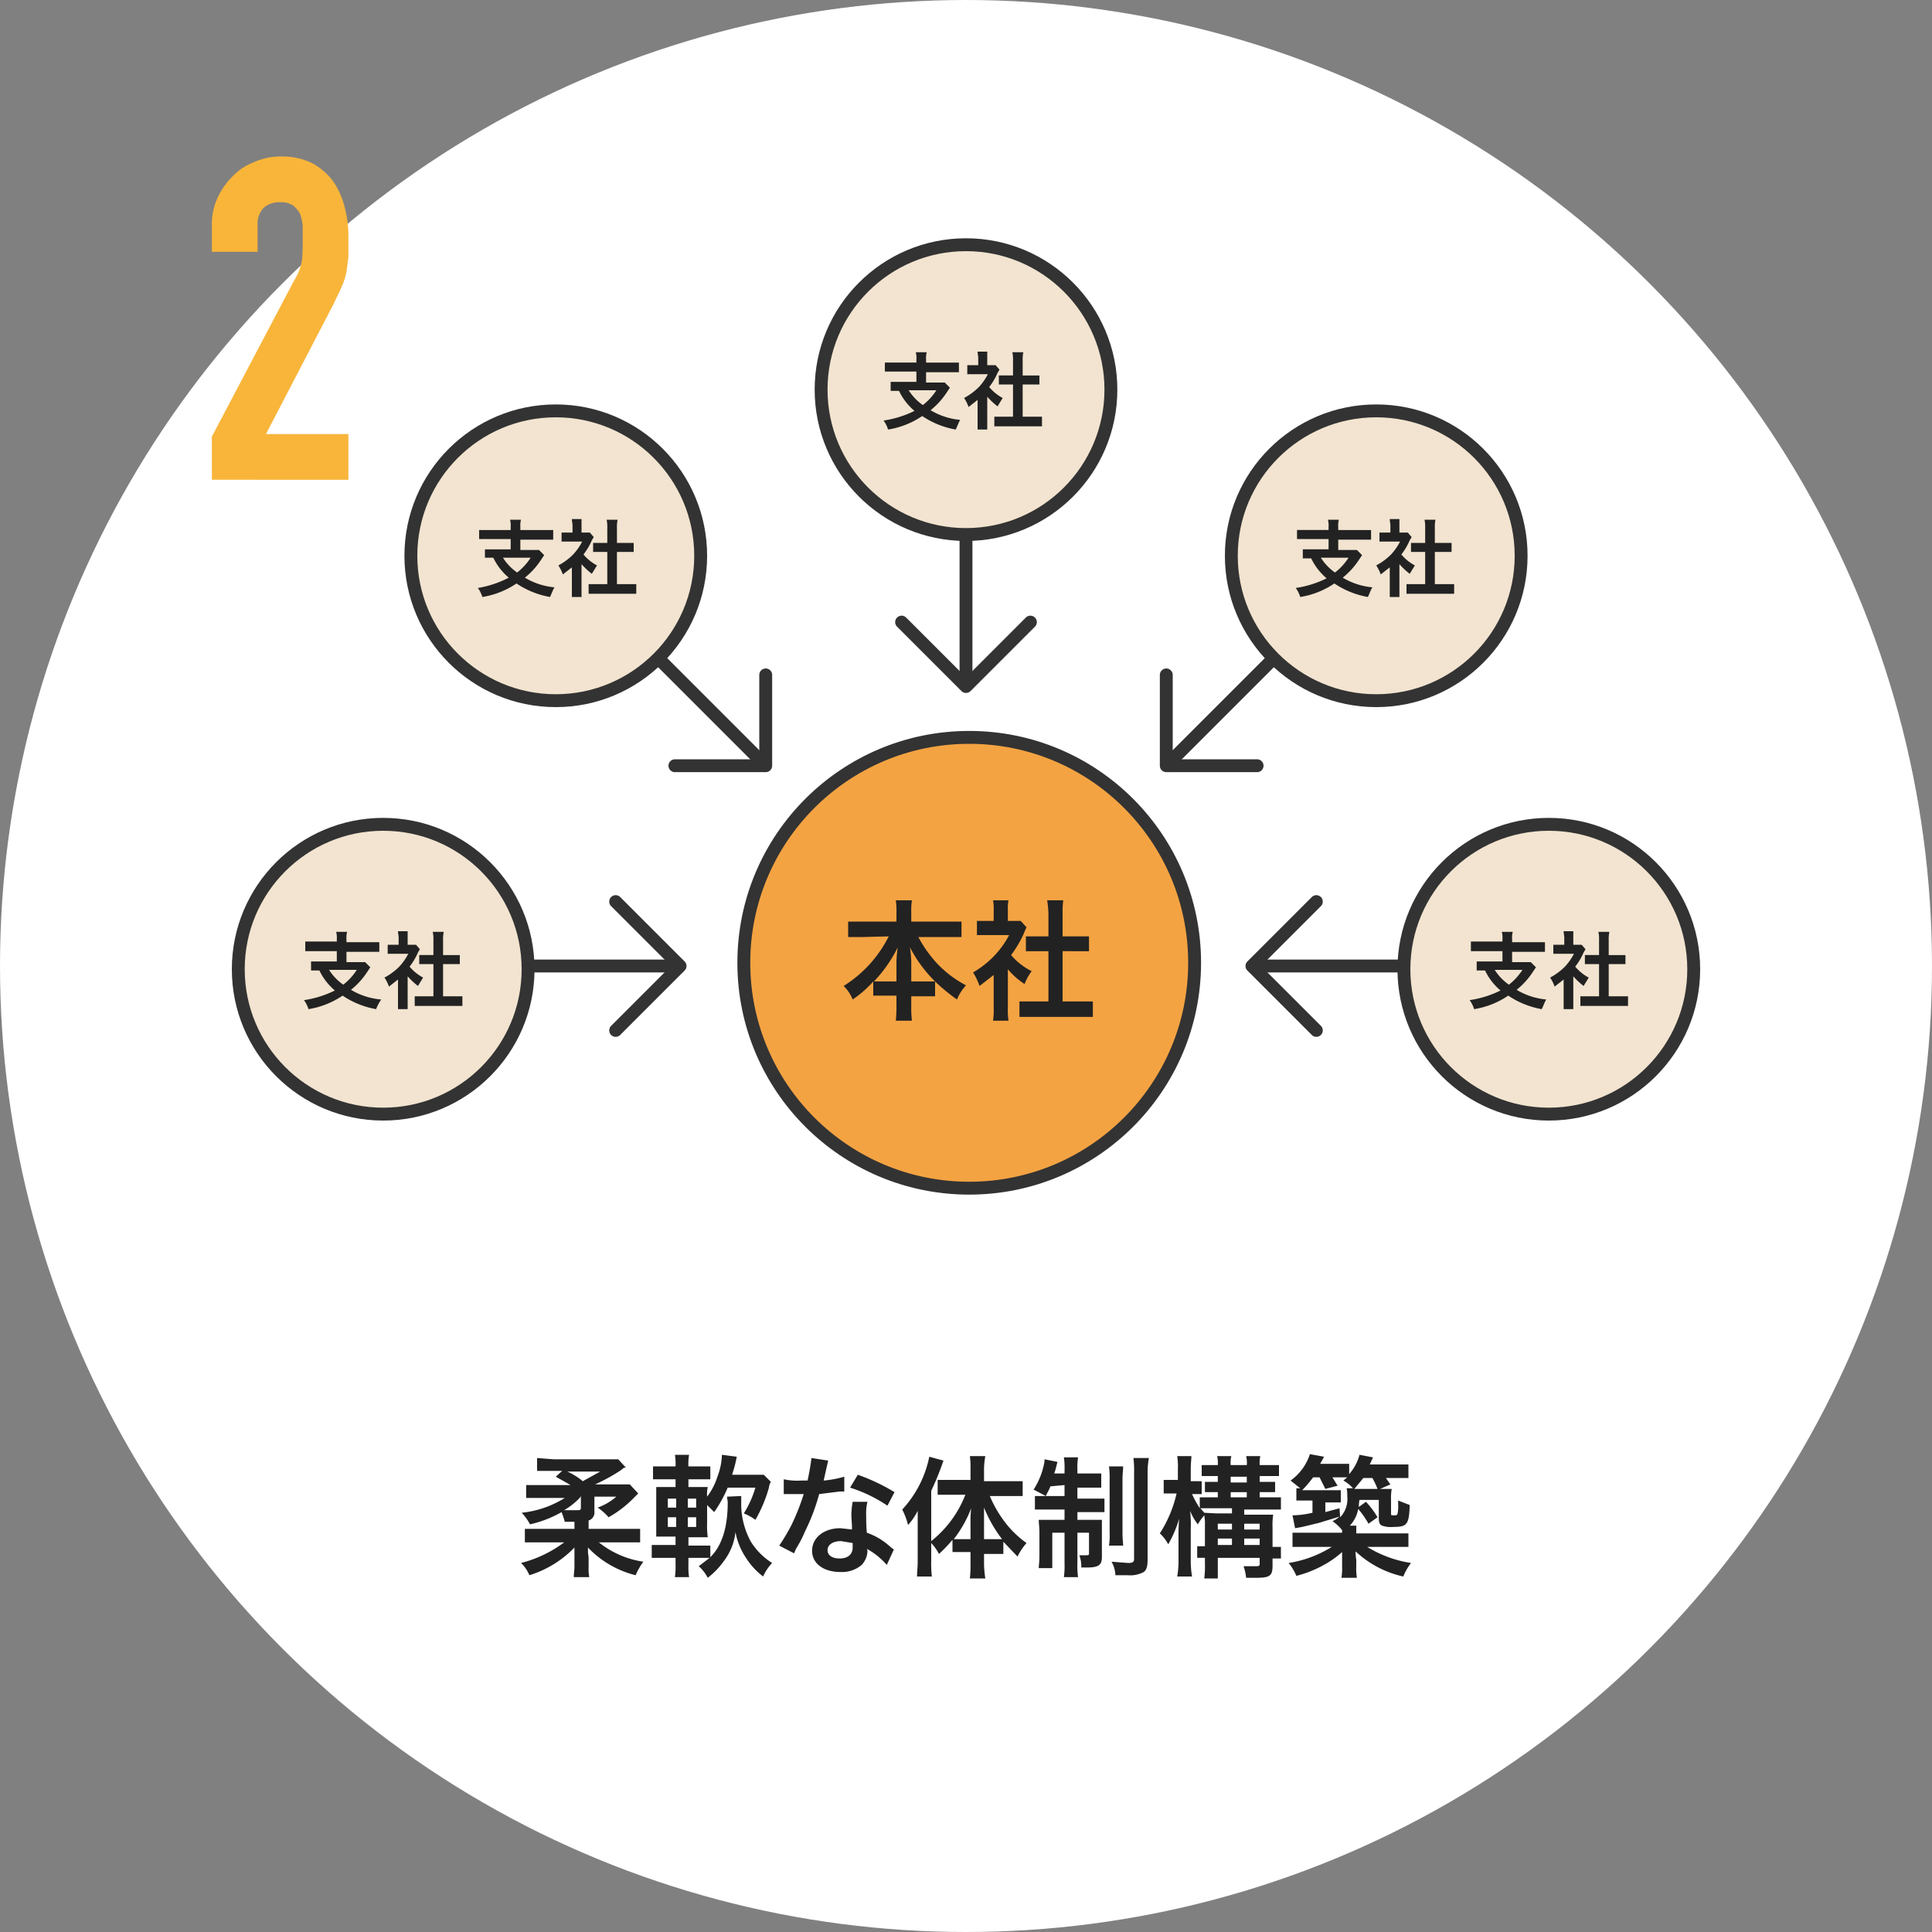
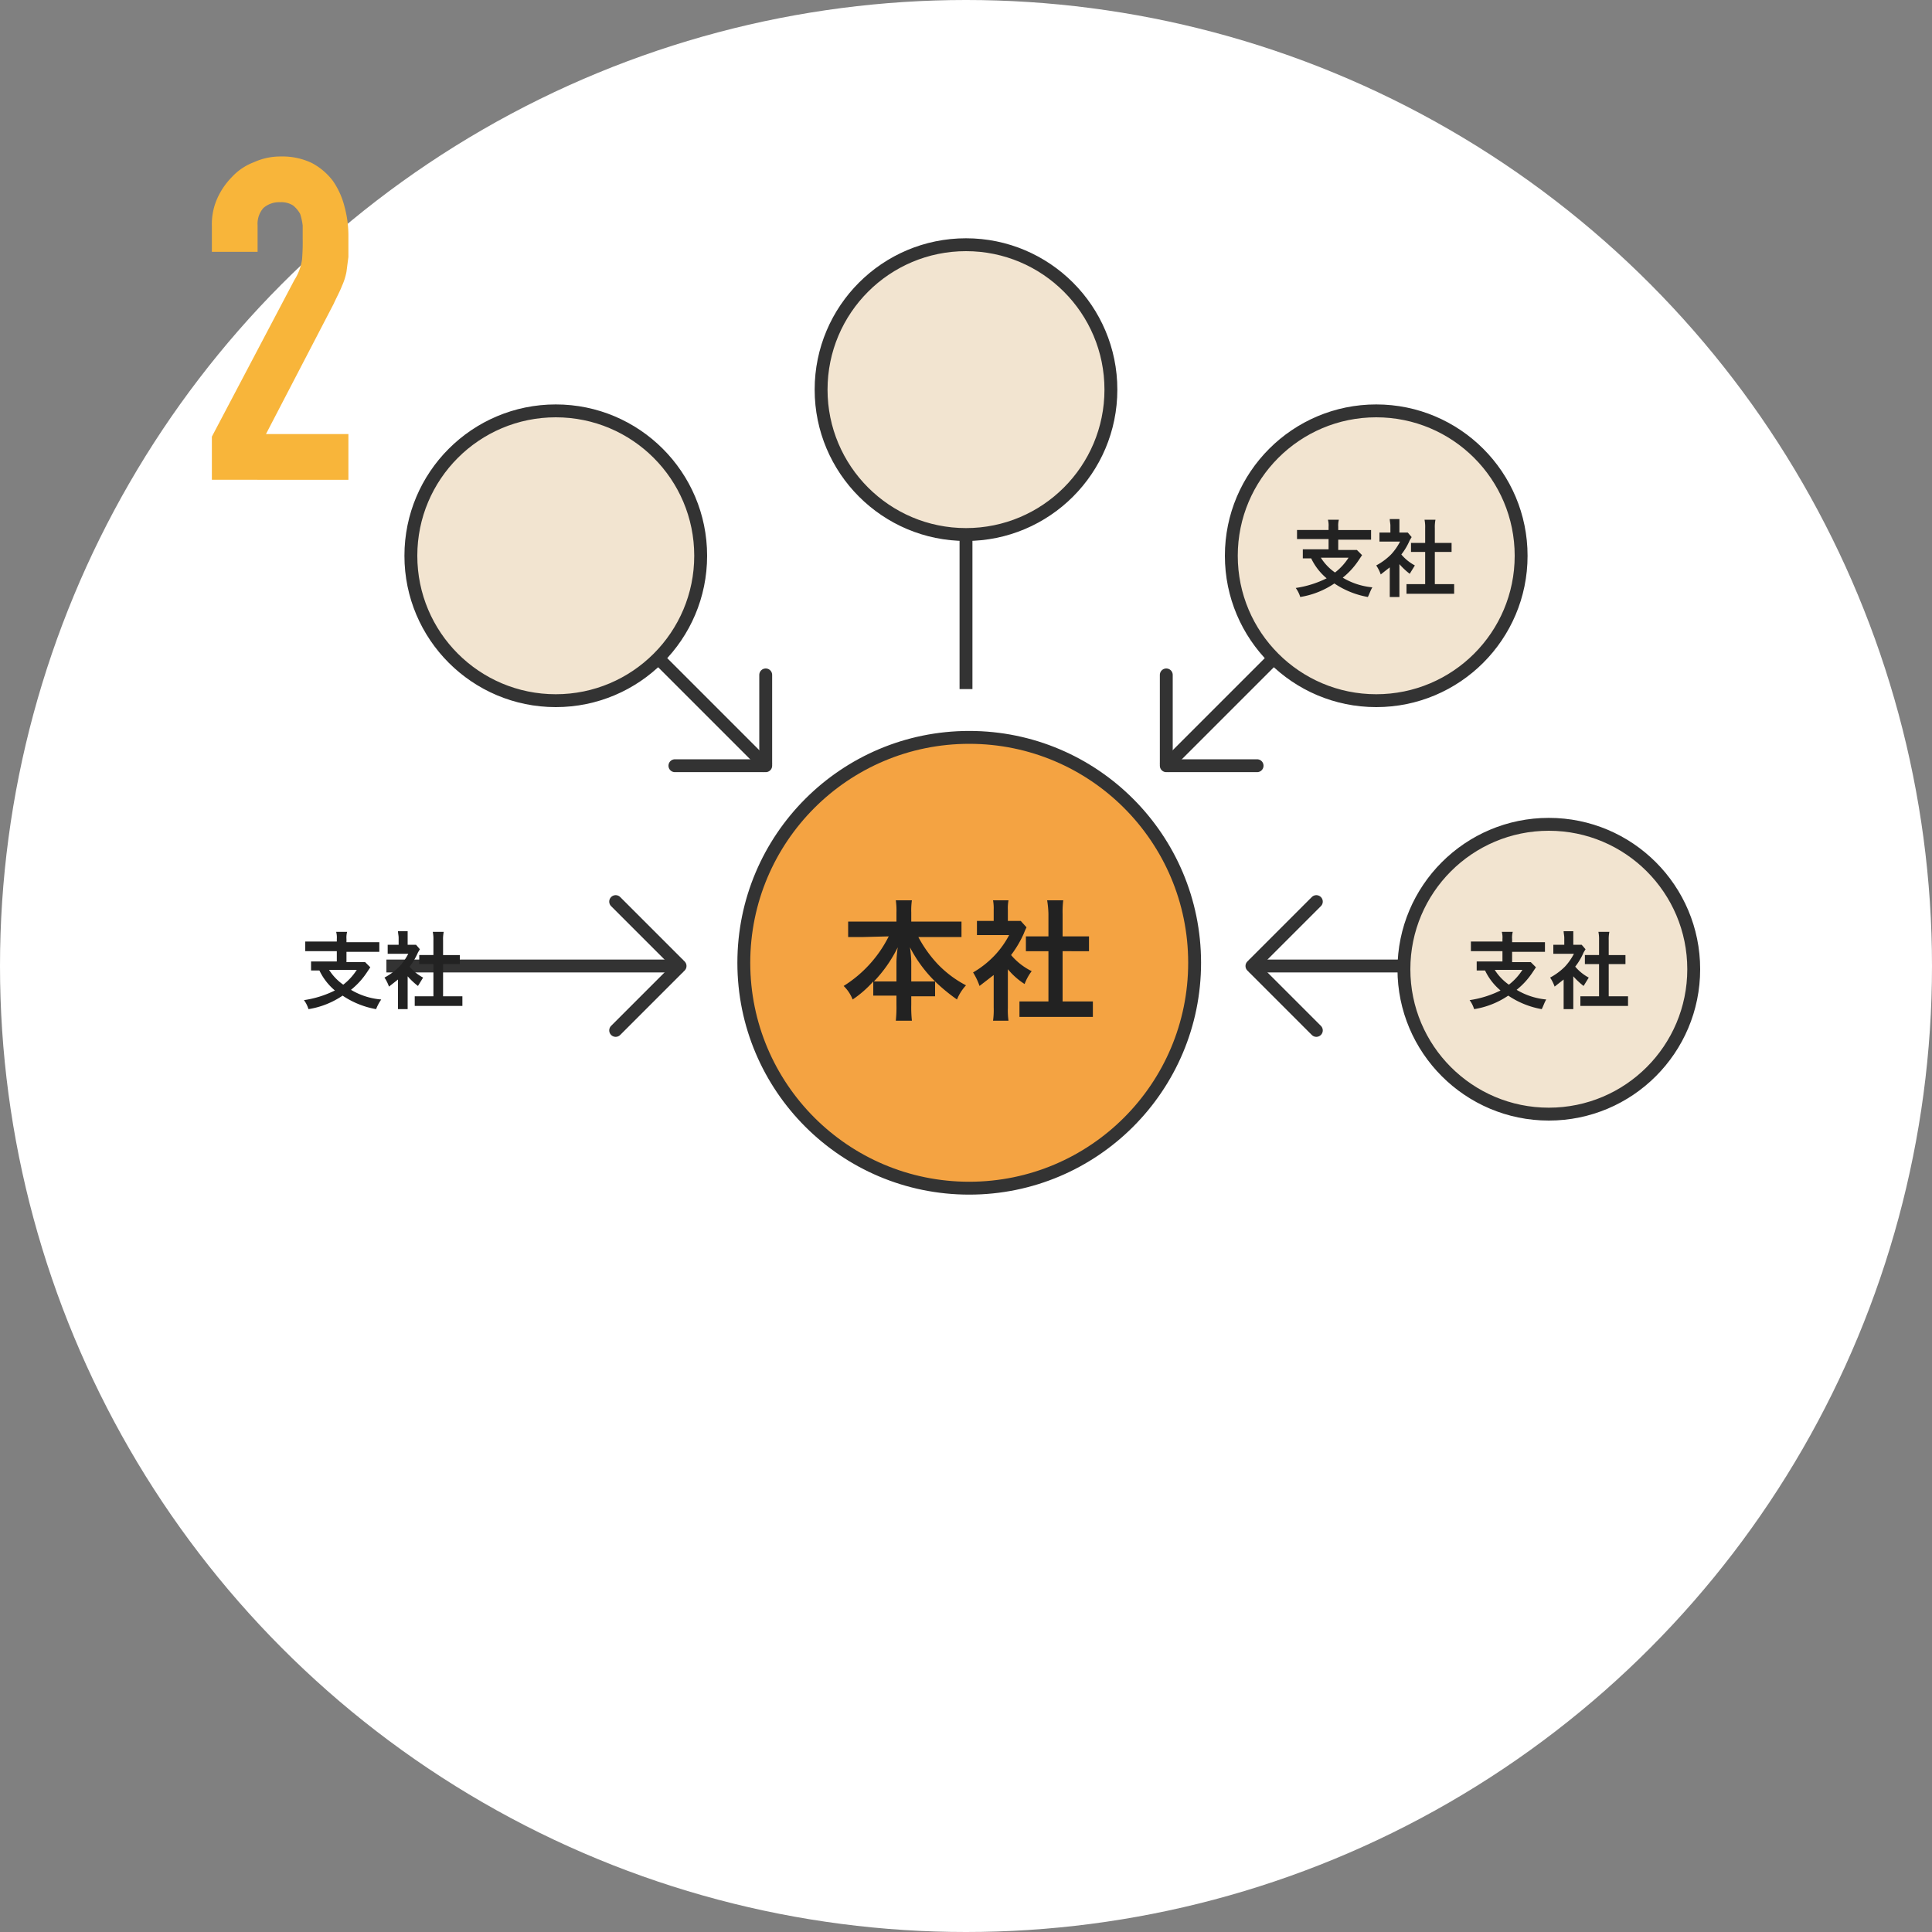
<svg xmlns="http://www.w3.org/2000/svg" id="レイヤー_1" data-name="レイヤー 1" viewBox="0 0 300 300">
  <rect x="0" y="0" width="300" height="300" fill="#808080" stroke="none" />
  <defs>
    <style>.cls-1{fill:#fff}.cls-2{fill:#222}.cls-3{fill:#f8b53a}.cls-4,.cls-5{fill:none}.cls-4,.cls-5,.cls-6,.cls-7{stroke:#333;stroke-linejoin:round;stroke-width:2px}.cls-5,.cls-7{stroke-linecap:round}.cls-6{fill:#f2e4d0}.cls-7{fill:#f4a342}</style>
  </defs>
  <title>icon</title>
  <circle class="cls-1" cx="150" cy="150" r="150" />
-   <path class="cls-2" d="M89.2 236.3h-1.5a13.1 13.1 0 0 0-.5-1.5 17.9 17.9 0 0 1-4.9 1.9 7.5 7.5 0 0 0-1.3-1.8 15.6 15.6 0 0 0 6.7-2.3h-6v-2h6.9l-2.3-1.3 1-.9h-3.9v-2l2.6.2h10l1.2 1.3h-.3l-.5.4a28.7 28.7 0 0 1-4 2.2h5.4l1.3 1.4-.5.5a17.2 17.2 0 0 1-4.1 3.2 8.3 8.3 0 0 0-1.7-1.5 8.9 8.9 0 0 0 2.9-1.7h-3.4v2.3a1.3 1.3 0 0 1-.9 1.4v1.3h8v2.1H93a14.3 14.3 0 0 0 6.9 3 10.5 10.5 0 0 0-1.2 2.1 15.3 15.3 0 0 1-7.4-4.3v.7c0 .2.1.7.1.9v1.4a7.1 7.1 0 0 0 .1 1.6h-2.4c0-.6.1-1 .1-1.6v-3a16.4 16.4 0 0 1-7 4.3 5.4 5.4 0 0 0-1.3-1.9 19 19 0 0 0 6.7-3.2h-6.1v-2.1h7.7zm.9-3.8a10.9 10.9 0 0 1-2.5 2h2.2c.3 0 .4-.1.4-.4v-1.8zm-2-4a11 11 0 0 1 2.4 1.5l2.7-1.5zm27 3.8v.8a12.2 12.2 0 0 0 1.5 6.3 10.4 10.4 0 0 0 3.3 3.3 7 7 0 0 0-1.4 2.1 11.1 11.1 0 0 1-2.6-2.8 10.8 10.8 0 0 1-1.7-4.1 9 9 0 0 1-1.8 4.5 12.2 12.2 0 0 1-2.5 2.6 6.2 6.2 0 0 0-1.4-1.8l1.7-1.3h-3.3v1.1a10.3 10.3 0 0 0 .1 1.9h-2.2a12.1 12.1 0 0 0 .1-2v-1h-3.7v-2h3.7v-1.3h-3v-7.7h3v-1.2h-3.5v-2h3.5a8.7 8.7 0 0 0-.1-1.8h2.2a8.2 8.2 0 0 0-.1 1.8h3.4v2h-3.4v1.2h3a5.3 5.3 0 0 0-.1 1.5 10.1 10.1 0 0 0 1.6-3.1 10.2 10.2 0 0 0 .7-3.4l2.3.3a18 18 0 0 1-.6 2.4c0 .1-.1.2-.1.4h4.9l1.1 1.1a2.2 2.2 0 0 0-.3.9 22.1 22.1 0 0 1-2.1 5 8.1 8.1 0 0 0-1.8-1 16.2 16.2 0 0 0 1.8-4H113a20.8 20.8 0 0 1-2.1 3.8l-1.1-1.1v2.8a12.8 12.8 0 0 0 .1 2.2h-3v1.3h3.4v1.8c1.8-1.8 2.7-4.6 2.7-8.5 0-.3-.1-.6-.1-.9zm-11.4.4v1.4h1.3v-1.4zm0 2.9v1.5h1.3v-1.5zm4.4-1.5v-1.4h-1.3v1.4zm0 3v-1.5h-1.3v1.5zm20.5-10.3l-.3 1.3-.4 1.8a16.7 16.7 0 0 0 3.2-.6v2.3h-.7l-3.2.4a31.4 31.4 0 0 1-2.2 5.8 17.7 17.7 0 0 1-1.4 2.7l-.3.7-2.3-1.2a30.1 30.1 0 0 0 1.9-3.2 34.2 34.2 0 0 0 1.9-4.8h-3.1v-2.3a9.8 9.8 0 0 0 2.7.2h1c.3-1.4.5-2.6.6-3.5zm9.1 16.2a11.3 11.3 0 0 0-3.1-2.5.8.8 0 0 1 .1.4 3.3 3.3 0 0 1-.9 2.1 4.7 4.7 0 0 1-3.3 1.1c-2.6 0-4.4-1.3-4.4-3.3s1.8-3.5 4.4-3.5l1.8.2c0-.9-.1-1.7-.1-2.3a12.3 12.3 0 0 1 .2-2h2.3a6.8 6.8 0 0 0-.2 2c0 .8 0 1.6.1 2.8a10.4 10.4 0 0 1 3.2 1.8l.7.6.3.2zm-7.1-3.7c-1.3 0-2.1.6-2.1 1.4s.7 1.3 1.9 1.3 2-.6 2-1.7v-.7zm7.2-5.5a22.3 22.3 0 0 0-5.8-2.8l1.2-2a30.3 30.3 0 0 1 5.7 2.7zm6.8 8.6a16.3 16.3 0 0 0 .1 2.4h-2.3c0-.8.1-1.4.1-2.4v-7.8a9.4 9.4 0 0 1-1.5 2.2 11 11 0 0 0-.9-2.4 17 17 0 0 0 4.2-8.2l2.2.6a45.5 45.5 0 0 1-1.9 4.7v7.8a17 17 0 0 0 5.3-7.2h-4.3v-2.3h5.1V228a12.1 12.1 0 0 0-.1-1.9h2.4a12.3 12.3 0 0 0-.2 1.9v2h6v2.3h-5.1a18.5 18.5 0 0 0 2.3 4 15.3 15.3 0 0 0 3.4 3.3 9.5 9.5 0 0 0-1.4 2.1l-2.2-2.3v1.9h-3v1.6a16.4 16.4 0 0 0 .2 2.2h-2.4a17 17 0 0 0 .1-2.2V241h-2.8v-1.9a21.3 21.3 0 0 1-2.1 2.2 7.4 7.4 0 0 0-1.2-1.7zm6.1-5.8a17.7 17.7 0 0 1 .1-2.4 18.3 18.3 0 0 1-2.7 4.8h2.6zm3.6 2.4h1.3a20.9 20.9 0 0 1-2.8-4.9v4.9zm8.8-8.2c-.2.6-.4.8-.7 1.5l-1.9-1a11.5 11.5 0 0 0 1.6-3.9 3.2 3.2 0 0 0 .1-.8l2 .4-.2.8a9.3 9.3 0 0 1-.3 1h1.6v-.5a10.9 10.9 0 0 0-.1-2h2.2a9.8 9.8 0 0 0-.1 1.9v.6h3.7v2.2h-3.7v1.7h4.2v2.1h-4.2v1.2h3.8v5.8c0 1.2-.5 1.6-2.3 1.6h-.9a5 5 0 0 0-.3-1.9h1c.4 0 .5 0 .5-.3V238h-1.8v4.7a12.8 12.8 0 0 0 .1 2.2h-2.2a12.8 12.8 0 0 0 .1-2.2V238h-1.9v5.5h-2.1c0-.5.1-.9.1-1.9v-3.7c0-.8-.1-1.3-.1-1.9h4v-1.6h-4.6v-2.1h4.6v-1.7zm11.3-3.1c0 .6-.1 1.1-.1 2.1v8.1c0 1.2.1 1.6.1 2.1h-2.2a10.4 10.4 0 0 0 .1-2.1v-8a12.8 12.8 0 0 0-.1-2.2zm4-1.3a12.5 12.5 0 0 0-.2 2.4v13.4c0 1.1-.2 1.6-.6 1.9a4.4 4.4 0 0 1-2.5.5h-1.9a4.7 4.7 0 0 0-.6-2.1l2.6.2c.7 0 .9-.2.9-.6v-13.2a17 17 0 0 0-.1-2.5zm8.7 10.4a7.1 7.1 0 0 0-.1-1.5 8.5 8.5 0 0 0-1 1.4 8.3 8.3 0 0 1-1.2-2.1 20.2 20.2 0 0 1 .1 2.8v5a14.4 14.4 0 0 0 .2 2.4h-2.3a14.4 14.4 0 0 0 .2-2.4v-3.9a26.2 26.2 0 0 1 .1-2.7 17.6 17.6 0 0 1-1.7 4 6.4 6.4 0 0 0-1.3-1.7 19.3 19.3 0 0 0 2.6-6.2h-2v-2.1h2.2v-1.7a10.4 10.4 0 0 0-.1-2h2.2c0 .5-.1 1.1-.1 2v1.9h1.7v2h-1.5a16.4 16.4 0 0 0 1.2 2.2v-1.7h2.8v-.8h-2v-1.6h2v-.9h-2.5v-1.7h2.5a4.9 4.9 0 0 0-.1-1.4h2.2a4.5 4.5 0 0 0-.1 1.4h2.5a4.2 4.2 0 0 0-.1-1.4h2.2a5.3 5.3 0 0 0-.1 1.4h3v1.7h-3v.9h2.4v1.6h-2.4v.8h3.3v1.9h-5.7v.8h4.5a10.4 10.4 0 0 0-.1 2v3h1.3v1.8h-1.3v1.1c0 1.6-.4 1.9-2.6 1.9h-1.5a8 8 0 0 0-.4-1.8h1.7c.7 0 .8 0 .8-.4v-.9h-6.5v3.2H187a15.6 15.6 0 0 0 .1-2.4v-.8h-1.2v-1.8h1.2zm1.8-1.8h2.4v-.8h-4.9l.6.7zm2.4 2.5v-.9h-2.2v.9zm0 2.4v-1h-2.2v1zm2.3-9.7v-.9h-2.5v.9zm0 2.3v-.8h-2.5v.8zm2 5v-.9h-2.4v.9zm0 2.4v-1h-2.4v1zm18.9-8.7h1.6a9.2 9.2 0 0 0-.1 1.8v2c0 .3 0 .3.4.3s.5 0 .6-.2a5.8 5.8 0 0 0 .1-1.6v-.5l1.8.7c-.1 3-.4 3.4-2.5 3.4a4.2 4.2 0 0 1-1.8-.2c-.4-.2-.5-.5-.5-1.2v-2.8h-3a5.4 5.4 0 0 0-.1 1.1l1.1-.8a12.5 12.5 0 0 1 1.8 2.4l-1.4 1a15.2 15.2 0 0 0-1.6-2.3 5 5 0 0 1-1.3 2.6h1v1.2h8.1v2.1h-6.4a18.2 18.2 0 0 0 6.8 2.5 8.8 8.8 0 0 0-1.2 2.1 15.8 15.8 0 0 1-7.4-3.9 6.6 6.6 0 0 0 .1 1.3v1a8.7 8.7 0 0 0 .1 1.8h-2.4a9.2 9.2 0 0 0 .1-1.8V241a15.1 15.1 0 0 1-3.2 2.2 17.6 17.6 0 0 1-3.9 1.5 8.2 8.2 0 0 0-1.2-2 17.9 17.9 0 0 0 6.7-2.5h-6.1V238h7.7v-.4a6.9 6.9 0 0 0-1.5-1.4 3.5 3.5 0 0 0 1.1-.7l-3.3 1-2.5.6-1.1.2-.4-2a14.5 14.5 0 0 0 3.1-.4V233h-2.5v-1.9h.6l-1.5-1.2a8.1 8.1 0 0 0 3-4.1l2.2.4-.6 1.1h4.5v1.6a7.4 7.4 0 0 0 1.6-3l2.1.4-.5 1.1h6v2.1h-3.5l.7 1-1.6.7zm-6.4 4.4a4.1 4.1 0 0 0 1.1-3.3 4.5 4.5 0 0 0-.1-1.2h1a6.1 6.1 0 0 0-1.5-1.2l.6-.5h-2.3l.8 1.3-1.9.5-.9-1.8h-1a19.3 19.3 0 0 1-1.7 2h6v1.9h-2.4v1.5l2.2-.6zm2.6-4.4h3.2a12.2 12.2 0 0 0-.8-1.7h-1.4l-1.4 1.7z" />
  <path class="cls-3" d="M32.9 74.5v-6.7l12.8-24.3a8 8 0 0 0 1.2-3.2A32.2 32.2 0 0 0 47 37v-2a9.5 9.5 0 0 0-.4-1.8 4.5 4.5 0 0 0-1.1-1.3 3.4 3.4 0 0 0-2-.5 3.7 3.7 0 0 0-2.6.9A3.7 3.7 0 0 0 40 35v4.1h-7.1v-4a9.8 9.8 0 0 1 .8-4.2 11.3 11.3 0 0 1 2.3-3.4 8.9 8.9 0 0 1 3.4-2.3 9.9 9.9 0 0 1 4.2-.9 10.6 10.6 0 0 1 4.8 1 9.9 9.9 0 0 1 3.3 2.8 12.2 12.2 0 0 1 1.8 4 17.3 17.3 0 0 1 .6 4.7v3.1l-.3 2.3a9.4 9.4 0 0 1-.7 2.2c-.3.8-.8 1.7-1.3 2.8L41.3 67.4h12.8v7.1z" />
  <path class="cls-4" d="M240 150h-46" />
  <path class="cls-5" d="M204.4 160l-10-10 10-10" />
  <circle class="cls-6" cx="240.5" cy="150.5" r="22.5" />
  <path class="cls-2" d="M233.3 145.8a3.4 3.4 0 0 0-.1-1.1h1.7a3.4 3.4 0 0 0-.1 1.1v.5h5.1v1.5h-5.1v1.6h2.9l.8.8-.6.9a11.8 11.8 0 0 1-2.4 2.6 10.9 10.9 0 0 0 4.6 1.5c-.3.5-.4.9-.7 1.5a13.5 13.5 0 0 1-5.2-2.1 13.1 13.1 0 0 1-5.3 2.1 4.6 4.6 0 0 0-.7-1.4 15.9 15.9 0 0 0 4.8-1.5 9.2 9.2 0 0 1-2.4-3.1h-1.3v-1.4h4v-1.6h-4.9v-1.5h4.9zm-1.2 4.8a8 8 0 0 0 2.2 2.3 9.1 9.1 0 0 0 2.1-2.3zm12.2 4.8v1.3h-1.5v-4.6l-1.4 1.1a6.1 6.1 0 0 0-.7-1.4 9.8 9.8 0 0 0 2.3-1.7 9 9 0 0 0 1.4-2h-3.2v-1.4h1.7v-1.1c0-.3-.1-.7-.1-1h1.5v2.1h1.3l.6.7-.3.5a9.8 9.8 0 0 1-1.3 2.2 7.1 7.1 0 0 0 2.1 1.7l-.8 1.3a11.4 11.4 0 0 1-1.6-1.5zm5.5-.7h3v1.5h-7.4v-1.5h2.9v-5h-2.2v-1.4h2.2V146a5.7 5.7 0 0 0-.1-1.3h1.7a5.7 5.7 0 0 0-.1 1.3v2.3h2.6v1.4h-2.6z" />
  <path class="cls-4" d="M60 150h46" />
  <path class="cls-5" d="M95.6 160l10-10-10-10" />
-   <circle class="cls-6" cx="59.5" cy="150.5" r="22.5" />
  <path class="cls-2" d="M52.3 145.8a3.4 3.4 0 0 0-.1-1.1h1.7a3.4 3.4 0 0 0-.1 1.1v.5h5.1v1.5h-5.1v1.6h2.9l.8.8-.6.9a11.8 11.8 0 0 1-2.4 2.6 10.9 10.9 0 0 0 4.7 1.5 7.1 7.1 0 0 0-.8 1.5 13.5 13.5 0 0 1-5.2-2.1 13.1 13.1 0 0 1-5.3 2.1 4.6 4.6 0 0 0-.7-1.4 15.9 15.9 0 0 0 4.8-1.5 9.2 9.2 0 0 1-2.4-3.1h-1.3v-1.4h4v-1.6h-4.9v-1.5h4.9zm-1.2 4.8a8 8 0 0 0 2.2 2.3 9.1 9.1 0 0 0 2.1-2.3zm12.2 4.8v1.3h-1.5v-4.6l-1.4 1.1a6.1 6.1 0 0 0-.7-1.4 9.8 9.8 0 0 0 2.3-1.7 9 9 0 0 0 1.4-2h-3.2v-1.4h1.7v-1.1c0-.3-.1-.7-.1-1h1.5v2.1h1.3l.6.7-.3.5a9.8 9.8 0 0 1-1.3 2.2 7.1 7.1 0 0 0 2.1 1.7l-.8 1.3a11.4 11.4 0 0 1-1.6-1.5zm5.5-.7h3v1.5h-7.4v-1.5h2.9v-5h-2.2v-1.4h2.2V146a5.7 5.7 0 0 0-.1-1.3h1.7a5.7 5.7 0 0 0-.1 1.3v2.3h2.6v1.4h-2.6z" />
  <circle class="cls-7" cx="150.5" cy="149.5" r="35" />
  <path class="cls-2" d="M134.1 145.5h-2.4v-2.4h7.5v-1.4a10.9 10.9 0 0 0-.1-1.9h2.5a10.9 10.9 0 0 0-.1 1.9v1.4h7.8v2.4h-6.7a19.6 19.6 0 0 0 3 4.2 16.9 16.9 0 0 0 4.4 3.3 7.4 7.4 0 0 0-1.4 2.2 27.9 27.9 0 0 1-3.4-2.8v2.3h-3.7v1.3a19.3 19.3 0 0 0 .1 2.5h-2.5a20.1 20.1 0 0 0 .1-2.5v-1.4h-3.6v-2.2a16.9 16.9 0 0 1-3.2 2.8 6 6 0 0 0-1.4-2.1 19.2 19.2 0 0 0 7-7.7zm5.1 3.8a19.9 19.9 0 0 1 .2-2.2 21.1 21.1 0 0 1-3.7 5.3h3.5zm4.2 3.1h1.8a20.8 20.8 0 0 1-3.9-5.3 19.9 19.9 0 0 1 .2 2.2v3.1zm13.1 4.1a11.5 11.5 0 0 0 .1 2h-2.4a12.2 12.2 0 0 0 .1-2.1v-5l-2.2 1.7a10.2 10.2 0 0 0-1-2.1 15 15 0 0 0 3.4-2.7 14.4 14.4 0 0 0 2.2-3.1h-5V143h2.6v-1.7a7.1 7.1 0 0 0-.1-1.5h2.4a6.6 6.6 0 0 0-.1 1.5v1.7h2l.9 1a7.9 7.9 0 0 0-.4.9 16.8 16.8 0 0 1-2 3.4 9.9 9.9 0 0 0 3.2 2.5 7.8 7.8 0 0 0-1.1 2 11.3 11.3 0 0 1-2.6-2.3zm8.5-1h4.7v2.4h-11.4v-2.4h4.5v-7.8h-3.5v-2.3h3.5v-3.5a14.9 14.9 0 0 0-.2-2.1h2.5a14.1 14.1 0 0 0-.1 2.1v3.5h4.1v2.3H165z" />
  <path class="cls-4" d="M150 61v46" />
-   <path class="cls-5" d="M160 96.6l-10 10-10-10" />
  <circle class="cls-6" cx="150" cy="60.5" r="22.5" />
-   <path class="cls-2" d="M142.3 55.8a3.4 3.4 0 0 0-.1-1.1h1.7a3.4 3.4 0 0 0-.1 1.1v.5h5.1v1.5h-5.1v1.6h2.9l.8.8-.6.9a11.8 11.8 0 0 1-2.4 2.6 10.9 10.9 0 0 0 4.6 1.5c-.3.5-.4.9-.7 1.5a13.5 13.5 0 0 1-5.2-2.1 13.1 13.1 0 0 1-5.3 2.1 4.6 4.6 0 0 0-.7-1.4 15.9 15.9 0 0 0 4.8-1.5 9.2 9.2 0 0 1-2.4-3.1h-1.3v-1.4h4v-1.6h-4.9v-1.4h4.9zm-1.2 4.8a8 8 0 0 0 2.2 2.3 9.1 9.1 0 0 0 2.1-2.3zm12.2 4.8v1.3h-1.5v-4.6l-1.4 1.1a6.1 6.1 0 0 0-.7-1.4 9.8 9.8 0 0 0 2.3-1.7 9 9 0 0 0 1.4-2h-3.2v-1.4h1.7v-1.1c0-.3-.1-.7-.1-1h1.5v2.1h1.3l.6.7-.3.5a9.8 9.8 0 0 1-1.3 2.2 7.1 7.1 0 0 0 2.1 1.7l-.8 1.3a11.4 11.4 0 0 1-1.6-1.5zm5.5-.7h3v1.5h-7.4v-1.5h2.9v-5h-2.2v-1.4h2.2V56a5.7 5.7 0 0 0-.1-1.3h1.7a5.7 5.7 0 0 0-.1 1.3v2.3h2.6v1.4h-2.6z" />
  <path class="cls-4" d="M213.3 86.7l-32.5 32.5" />
  <path class="cls-5" d="M195.2 118.9h-14.1v-14.1" />
  <circle class="cls-6" cx="213.7" cy="86.3" r="22.5" />
  <path class="cls-2" d="M206.3 81.8a3.4 3.4 0 0 0-.1-1.1h1.7a3.4 3.4 0 0 0-.1 1.1v.5h5.1v1.5h-5.1v1.6h2.9l.8.8-.6.9a11.8 11.8 0 0 1-2.4 2.6 10.9 10.9 0 0 0 4.6 1.5c-.3.5-.4.9-.7 1.5a13.5 13.5 0 0 1-5.2-2.1 13.1 13.1 0 0 1-5.3 2.1 4.6 4.6 0 0 0-.7-1.4 15.9 15.9 0 0 0 4.8-1.5 9.2 9.2 0 0 1-2.4-3.1h-1.3v-1.4h4v-1.6h-4.9v-1.4h4.9zm-1.2 4.8a8 8 0 0 0 2.2 2.3 9.1 9.1 0 0 0 2.1-2.3zm12.2 4.8v1.3h-1.5v-4.6l-1.4 1.1a6.1 6.1 0 0 0-.7-1.4 9.8 9.8 0 0 0 2.3-1.7 9 9 0 0 0 1.4-2h-3.2v-1.4h1.7v-1.1c0-.3-.1-.7-.1-1h1.5v2.1h1.3l.6.7-.3.5a9.8 9.8 0 0 1-1.3 2.2 7.1 7.1 0 0 0 2.1 1.7l-.8 1.3a11.4 11.4 0 0 1-1.6-1.5zm5.5-.7h3v1.5h-7.4v-1.5h2.9v-5h-2.2v-1.4h2.2V82a5.7 5.7 0 0 0-.1-1.3h1.7a5.7 5.7 0 0 0-.1 1.3v2.3h2.6v1.4h-2.6z" />
  <path class="cls-4" d="M86.7 86.7l32.5 32.5" />
  <path class="cls-5" d="M118.9 104.8v14.1h-14.1" />
  <circle class="cls-6" cx="86.3" cy="86.3" r="22.5" />
-   <path class="cls-2" d="M79.3 81.8a3.4 3.4 0 0 0-.1-1.1h1.7a3.4 3.4 0 0 0-.1 1.1v.5h5.1v1.5h-5.1v1.6h2.9l.8.8-.6.9a11.8 11.8 0 0 1-2.4 2.6 10.9 10.9 0 0 0 4.6 1.5c-.3.5-.4.9-.7 1.5a13.5 13.5 0 0 1-5.2-2.1 13.1 13.1 0 0 1-5.3 2.1 4.6 4.6 0 0 0-.7-1.4 15.9 15.9 0 0 0 4.8-1.6 9.2 9.2 0 0 1-2.4-3.1h-1.3v-1.3h4v-1.6h-4.9v-1.4h4.9zm-1.2 4.8a8 8 0 0 0 2.2 2.3 9.1 9.1 0 0 0 2.1-2.3zm12.2 4.8v1.3h-1.5v-4.6l-1.4 1.1a6.1 6.1 0 0 0-.7-1.4 9.8 9.8 0 0 0 2.3-1.7 9 9 0 0 0 1.4-2h-3.2v-1.4h1.7v-1.1c0-.3-.1-.7-.1-1h1.5v2.1h1.3l.6.7-.3.5a9.8 9.8 0 0 1-1.3 2.2 7.1 7.1 0 0 0 2.1 1.7l-.8 1.3a11.4 11.4 0 0 1-1.6-1.5zm5.5-.7h3v1.5h-7.4v-1.5h2.9v-5h-2.2v-1.4h2.2V82a5.7 5.7 0 0 0-.1-1.3h1.7a5.7 5.7 0 0 0-.1 1.3v2.3h2.6v1.4h-2.6z" />
</svg>